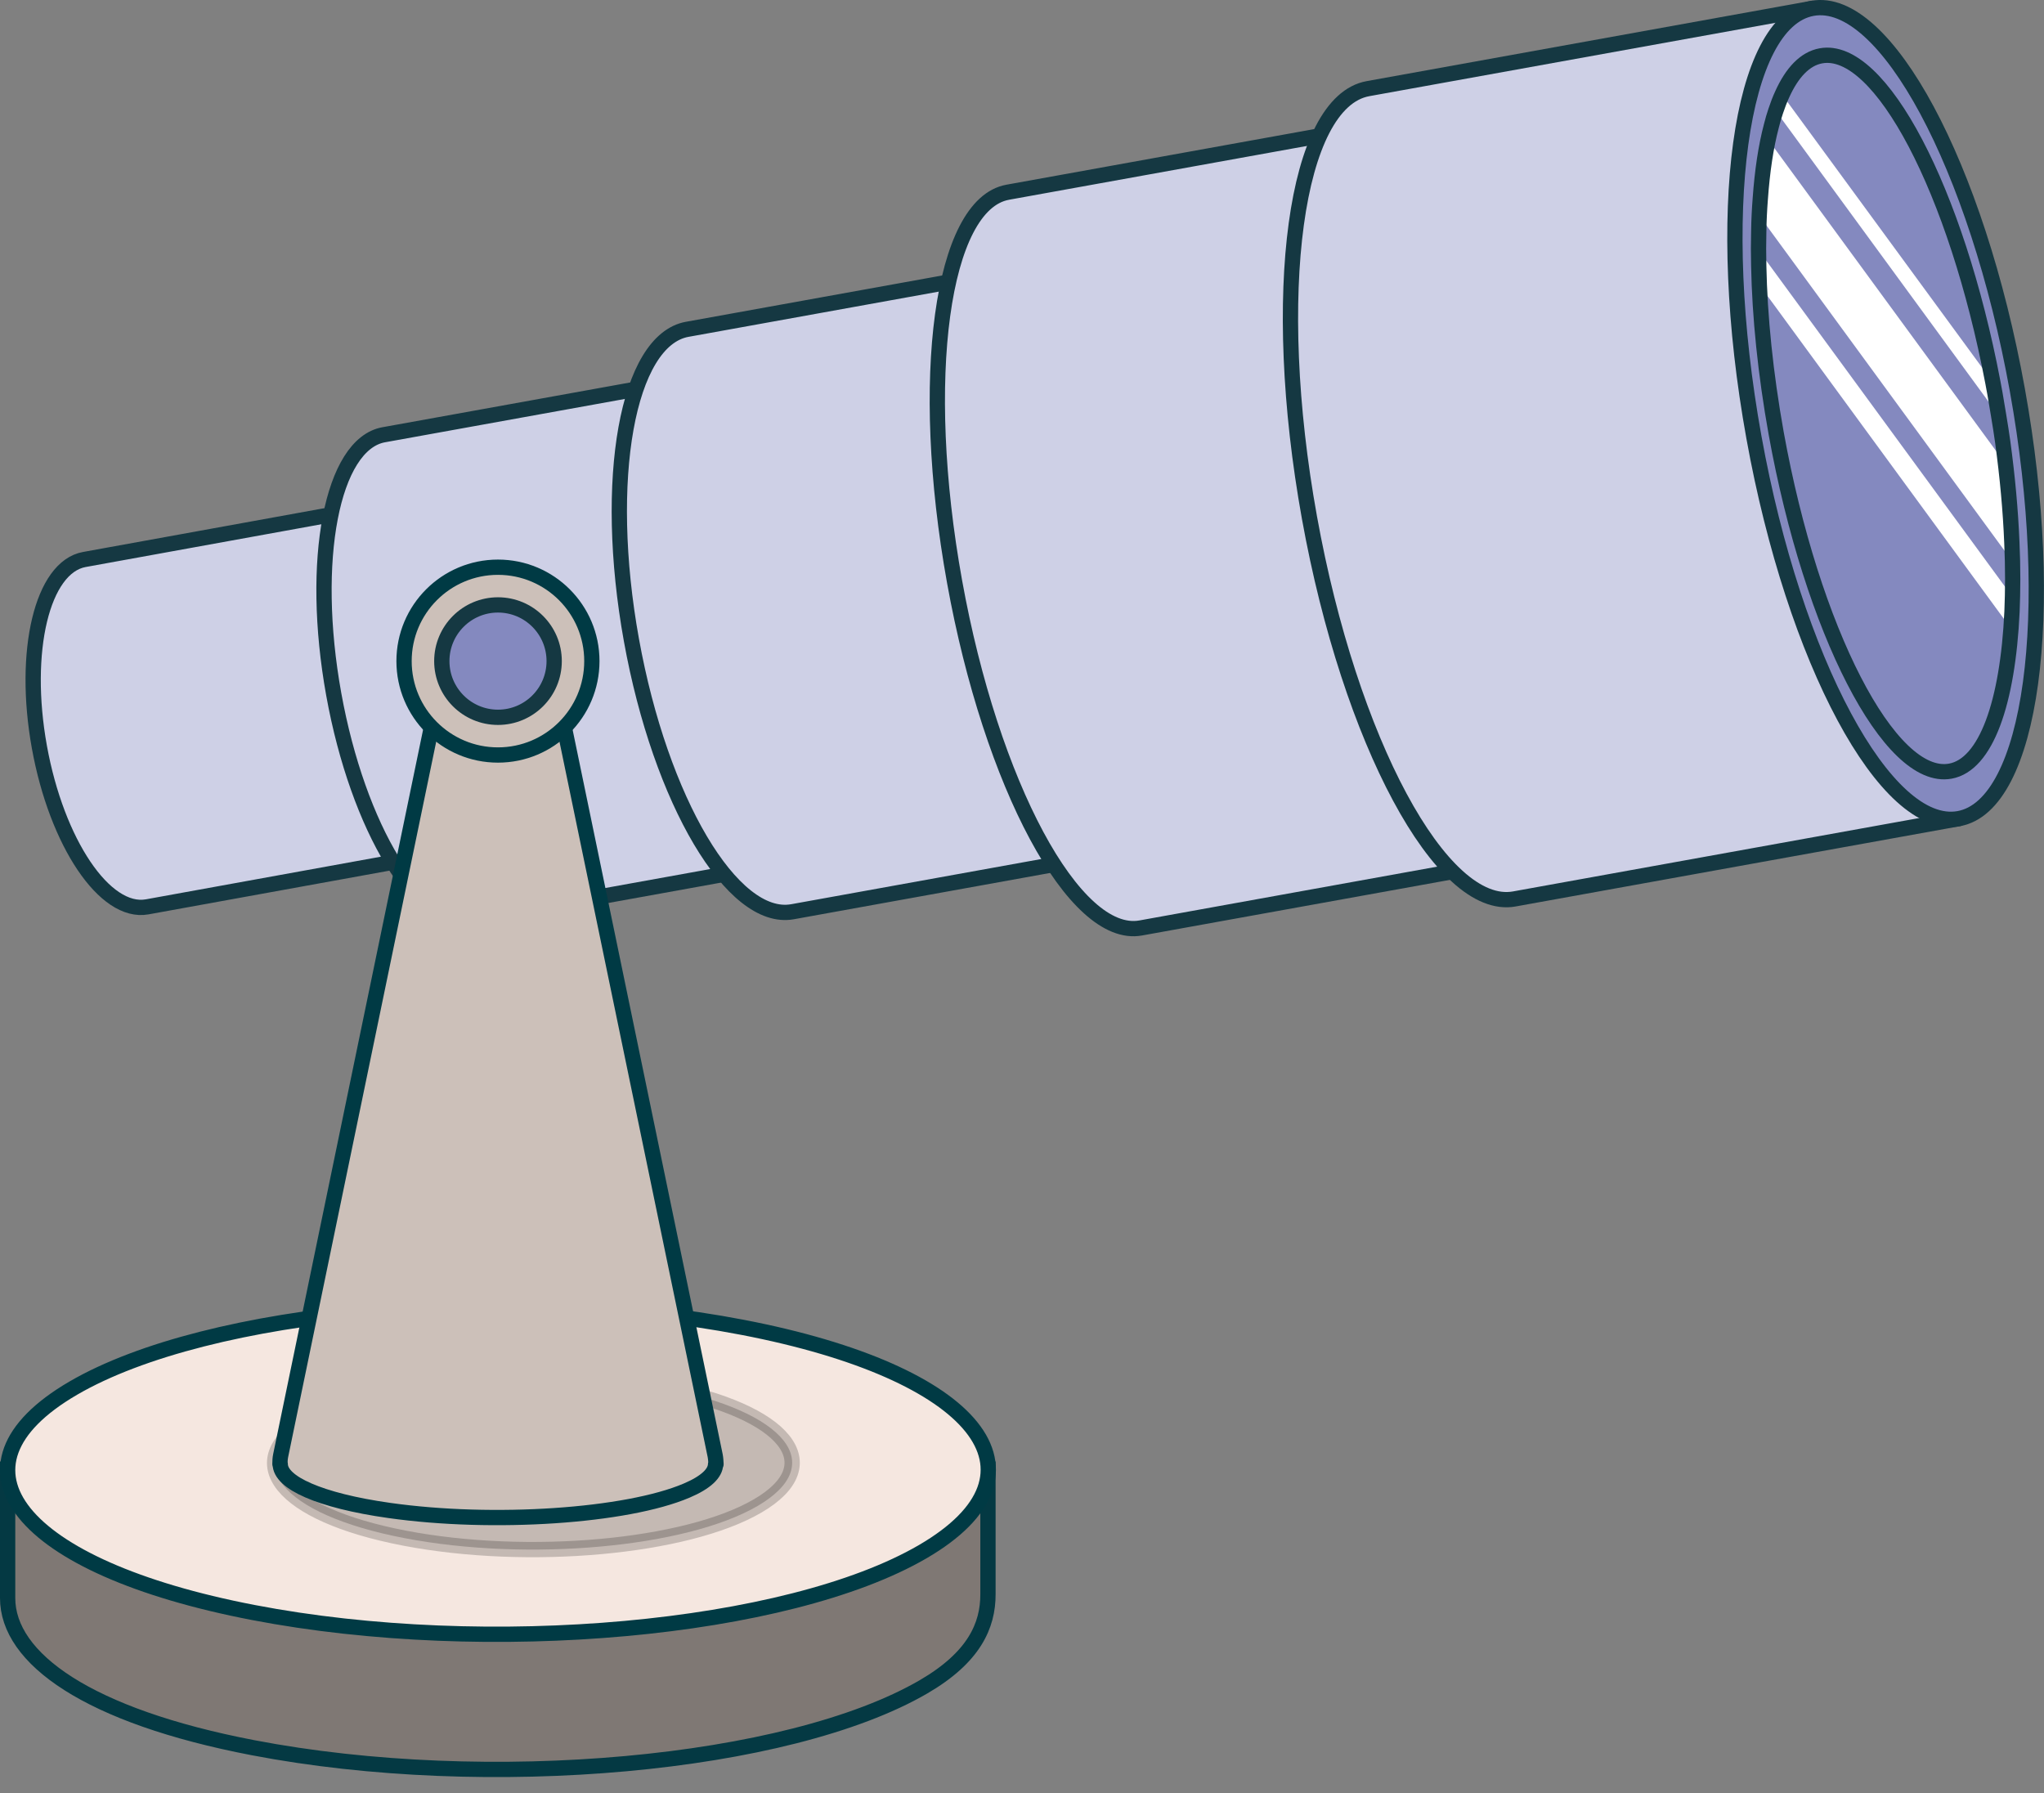
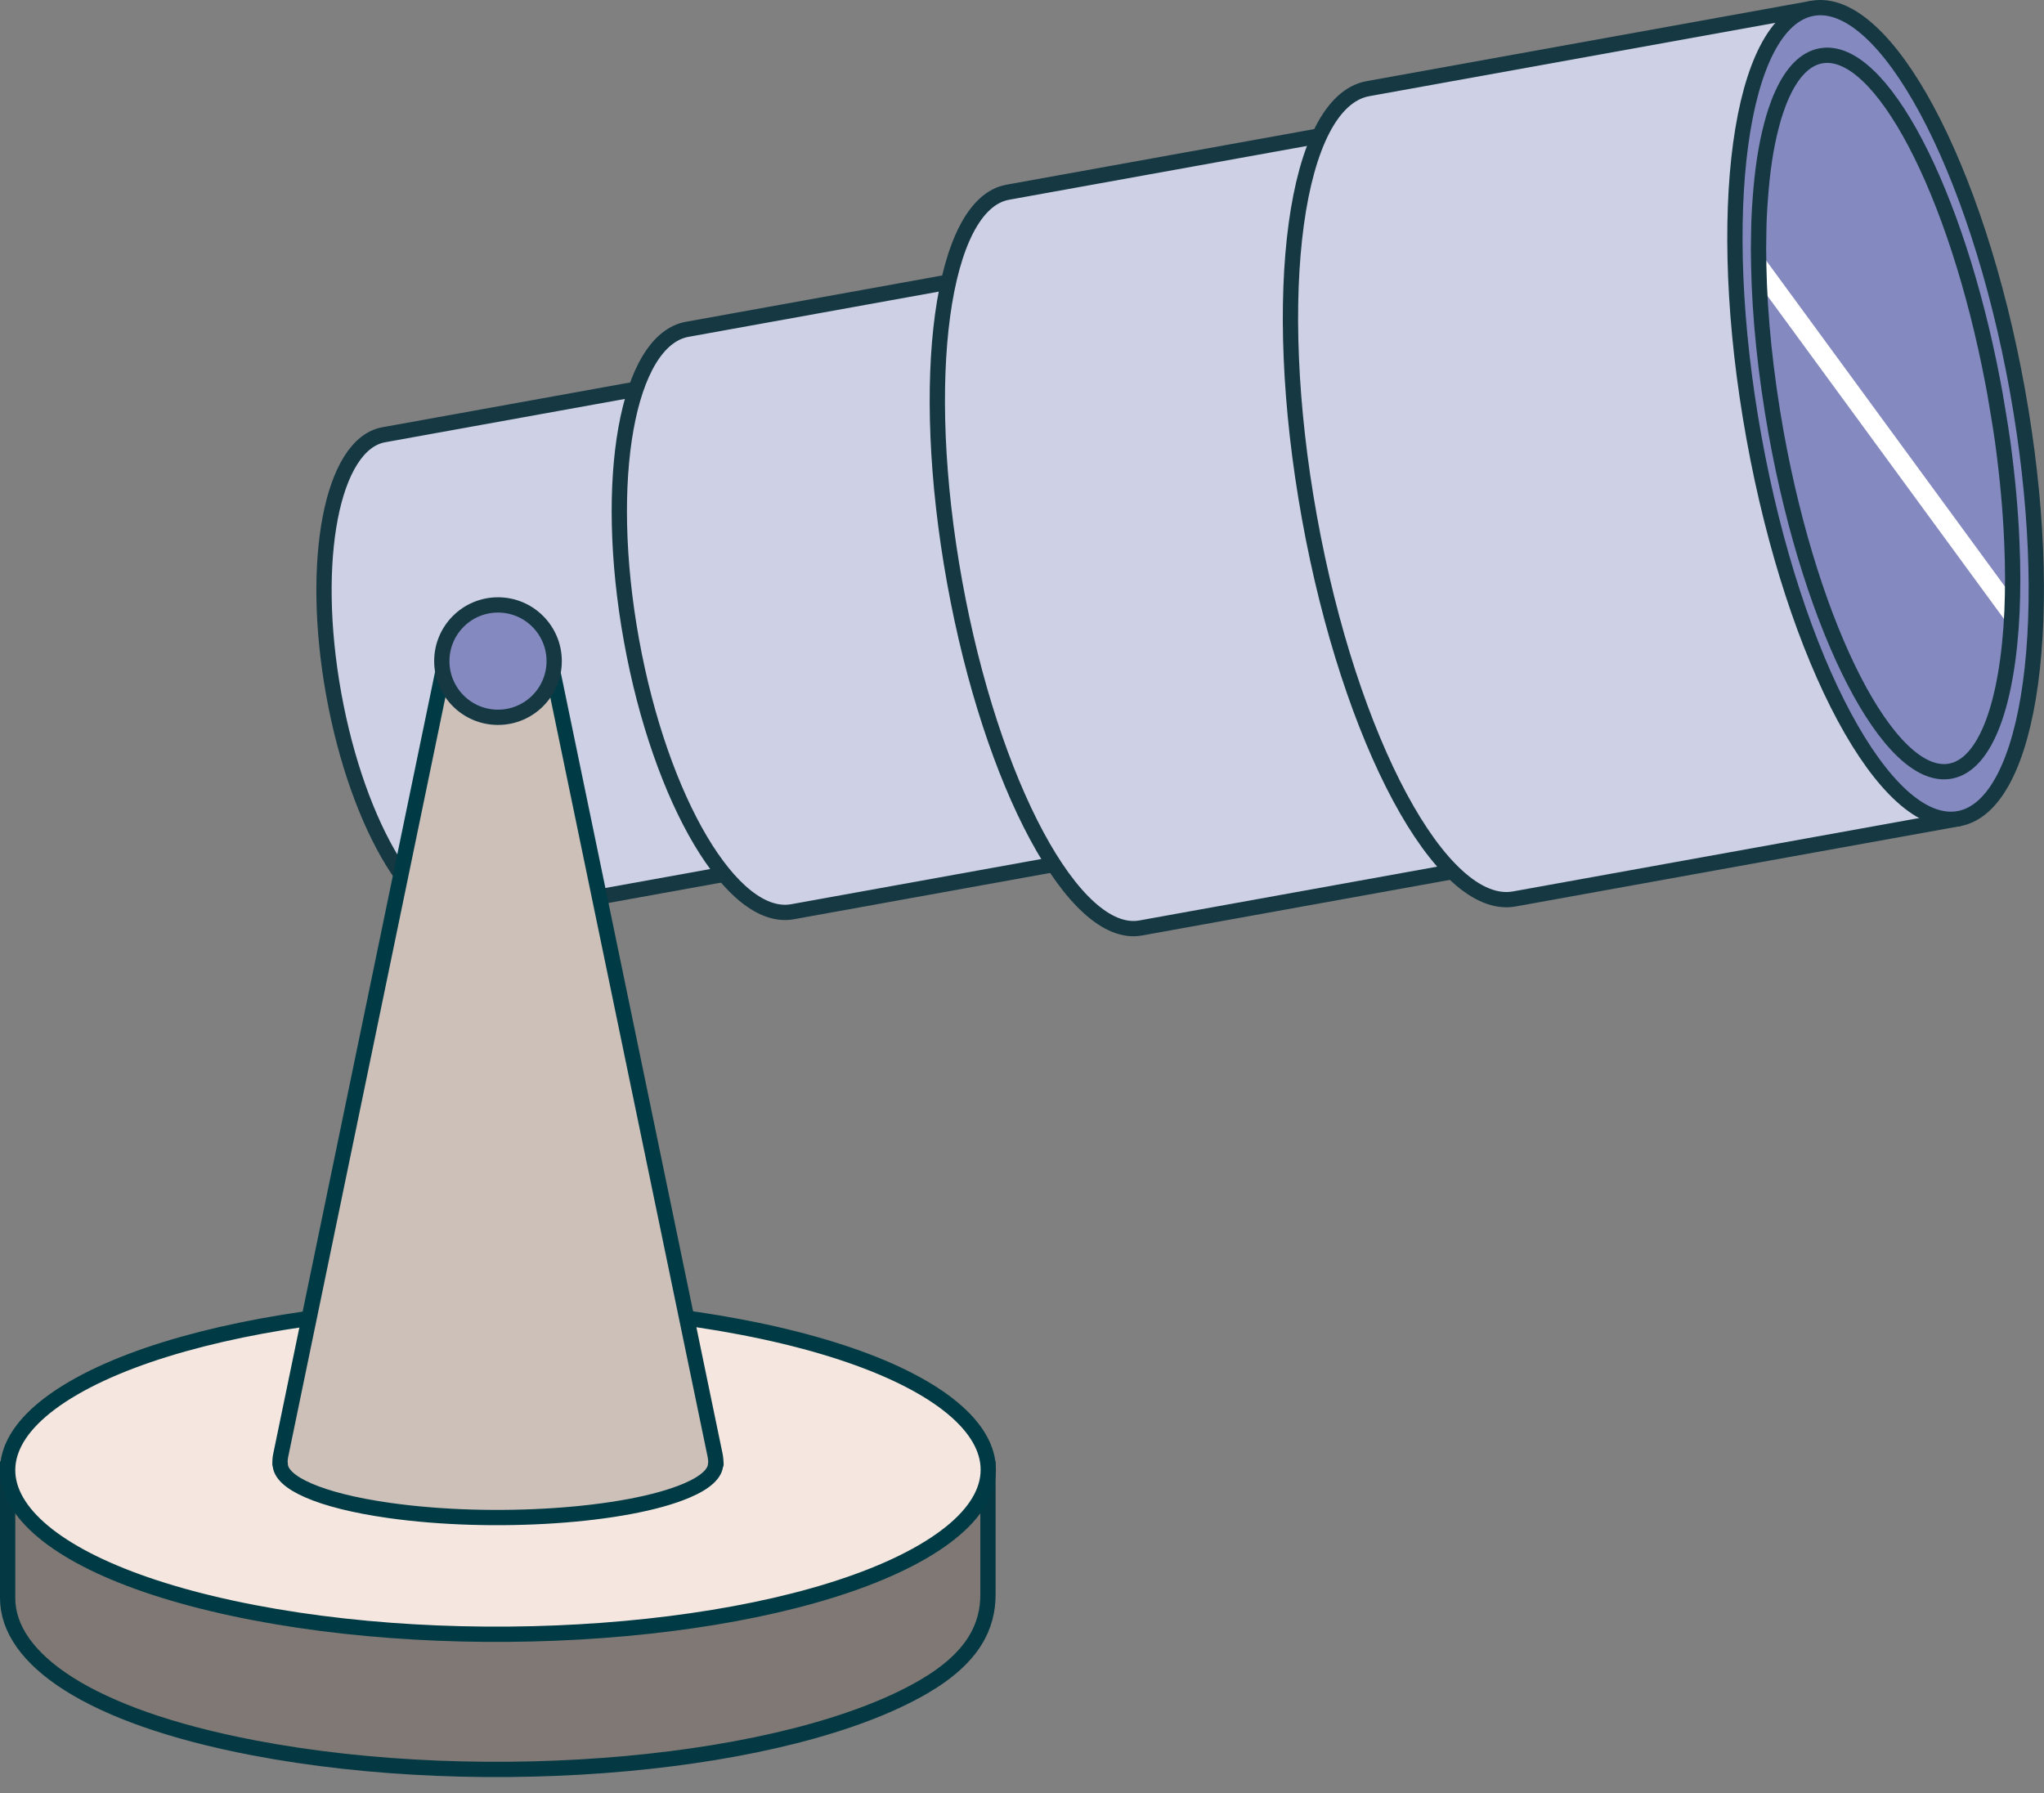
<svg xmlns="http://www.w3.org/2000/svg" width="114" height="100" viewBox="0 0 114 100" fill="none">
  <rect x="0" y="0" width="114" height="100" fill="#808080" stroke="none" />
  <g clip-path="url(#clip0_4485_17316)">
-     <path d="M33.395 36.006C32.429 30.656 29.738 26.664 27.385 27.089L4.708 31.204C4.707 31.204 4.707 31.204 4.706 31.204C2.354 31.629 1.23 36.311 2.196 41.661C3.163 47.01 5.854 51.003 8.207 50.578C8.207 50.578 8.207 50.578 8.208 50.578L30.886 46.463C33.238 46.038 34.362 41.356 33.395 36.006Z" fill="#CED0E6" stroke="#153842" stroke-width="0.852" stroke-linejoin="round" />
    <path d="M46.744 33.641C45.394 26.168 41.956 20.533 39.066 21.056L21.405 24.247C21.405 24.247 21.404 24.247 21.403 24.247C18.513 24.769 17.265 31.251 18.614 38.723C19.965 46.196 23.403 51.831 26.293 51.309C26.294 51.309 26.294 51.308 26.295 51.308L43.956 48.117C46.846 47.596 48.094 41.114 46.744 33.641Z" fill="#CED0E6" stroke="#153842" stroke-width="0.852" stroke-linejoin="round" />
    <path d="M67.725 29.827C66.104 20.857 62.082 14.075 58.742 14.678L38.333 18.366C38.332 18.366 38.331 18.366 38.33 18.366C34.99 18.969 33.596 26.731 35.217 35.701C36.838 44.671 40.86 51.454 44.199 50.85C44.2 50.85 44.201 50.85 44.202 50.85L64.611 47.162C67.951 46.559 69.345 38.798 67.725 29.827Z" fill="#CED0E6" stroke="#153842" stroke-width="0.852" stroke-linejoin="round" />
    <path d="M89.088 25.967C87.04 14.636 82.395 5.989 78.711 6.655C78.711 6.655 78.712 6.655 78.711 6.655L56.205 10.721C56.203 10.722 56.203 10.722 56.202 10.722C52.519 11.387 51.192 21.113 53.24 32.444C55.287 43.775 59.933 52.422 63.616 51.756C63.617 51.756 63.618 51.756 63.619 51.756L86.126 47.69C89.809 47.024 91.135 37.299 89.088 25.967Z" fill="#CED0E6" />
    <path d="M78.711 6.655C82.395 5.989 87.04 14.636 89.088 25.967C91.135 37.299 89.809 47.024 86.126 47.69L63.619 51.756C63.618 51.756 63.617 51.756 63.616 51.756C59.933 52.422 55.287 43.775 53.24 32.444C51.192 21.113 52.519 11.387 56.202 10.722C56.203 10.722 56.203 10.722 56.205 10.721L78.711 6.655ZM78.711 6.655C78.711 6.655 78.712 6.655 78.711 6.655Z" stroke="#153842" stroke-width="0.852" stroke-linejoin="round" />
    <path d="M76.298 4.944C76.297 4.944 76.296 4.944 76.295 4.945C72.239 5.678 70.778 16.388 73.032 28.868C75.287 41.347 80.404 50.87 84.46 50.137C84.462 50.137 84.462 50.136 84.463 50.136L109.25 45.658L101.085 0.466L76.298 4.944Z" fill="#CED0E6" stroke="#153842" stroke-width="0.852" stroke-linejoin="round" />
    <path d="M109.249 45.657C113.305 44.924 114.766 34.214 112.511 21.734C110.256 9.255 105.14 -0.268 101.083 0.465C97.027 1.198 95.566 11.909 97.821 24.388C100.076 36.868 105.192 46.39 109.249 45.657Z" fill="#8489BF" stroke="#153842" stroke-width="0.852" stroke-linejoin="round" />
-     <path d="M112.208 31.274L98.178 12.106C98.287 10.561 98.491 9.189 98.797 8.036L111.698 25.658C111.965 27.619 112.138 29.509 112.208 31.274Z" fill="white" />
    <path d="M112.254 33.305C112.254 33.932 112.238 34.544 112.215 35.132L98.09 15.839C98.074 15.196 98.074 14.569 98.09 13.965L112.254 33.305Z" fill="white" />
-     <path d="M111.472 23.175L99.041 6.188C99.151 5.858 99.268 5.552 99.394 5.278L111.15 21.324C111.189 21.536 111.228 21.748 111.268 21.959C111.338 22.367 111.409 22.775 111.472 23.175Z" fill="white" />
    <path d="M112.254 32.288C112.254 32.916 112.238 33.528 112.215 34.116C111.98 39.182 110.772 42.649 108.772 43.01C105.399 43.621 101.054 35.182 99.062 24.163C98.466 20.838 98.145 17.662 98.09 14.822C98.074 14.18 98.074 13.552 98.09 12.948C98.098 12.305 98.129 11.685 98.176 11.089C98.286 9.544 98.49 8.172 98.796 7.019C98.866 6.729 98.952 6.447 99.039 6.188C99.148 5.858 99.266 5.553 99.392 5.278C99.948 4.039 100.678 3.27 101.564 3.113C104.866 2.517 109.109 10.619 111.148 21.324C111.187 21.536 111.226 21.748 111.266 21.96C111.336 22.367 111.407 22.775 111.47 23.175C111.556 23.669 111.626 24.156 111.697 24.642C111.964 26.602 112.136 28.493 112.207 30.257C112.238 30.955 112.254 31.63 112.254 32.288Z" stroke="#153842" stroke-width="0.852" stroke-linejoin="round" />
    <path d="M55.102 88.902V81.939H0.426V89.121C0.418 92.505 4.92 95.71 14.103 97.473C27.212 99.989 43.959 98.469 51.509 94.078C54.314 92.446 55.11 90.674 55.102 88.902Z" fill="#7F7874" stroke="#043943" stroke-width="0.852" stroke-miterlimit="10" />
    <path d="M51.467 86.539C43.931 90.93 27.213 92.451 14.127 89.934C1.041 87.417 -3.457 81.817 4.079 77.425C11.615 73.034 28.332 71.514 41.418 74.03C54.504 76.547 59.003 82.147 51.467 86.539Z" fill="#F5E7E0" stroke="#003A44" stroke-width="0.852" stroke-linejoin="round" />
-     <path opacity="0.2" d="M42.254 83.992C38.276 86.31 29.454 87.112 22.547 85.784C15.641 84.456 13.267 81.501 17.244 79.183C21.222 76.865 30.044 76.063 36.951 77.391C43.857 78.719 46.231 81.675 42.254 83.992Z" fill="black" stroke="black" stroke-width="0.852" stroke-linejoin="round" />
    <path d="M39.934 81.661C39.926 81.661 39.918 81.669 39.91 81.669C39.895 82.163 39.385 82.673 38.295 83.135C34.946 84.563 27.519 85.065 21.707 84.242C19.755 83.967 18.233 83.575 17.206 83.128C16.171 82.681 15.629 82.171 15.629 81.653H15.613C15.613 81.496 15.621 81.34 15.653 81.183L24.837 36.808C25.495 33.632 30.036 33.632 30.695 36.808L39.887 81.183C39.918 81.347 39.926 81.505 39.934 81.661Z" fill="#CCC0B9" stroke="#003A44" stroke-width="0.852" stroke-linejoin="round" />
-     <path d="M27.773 42.109C30.665 42.109 33.01 39.765 33.01 36.872C33.01 33.98 30.665 31.635 27.773 31.635C24.88 31.635 22.535 33.98 22.535 36.872C22.535 39.765 24.88 42.109 27.773 42.109Z" fill="#CCC0B9" stroke="#003A44" stroke-width="0.852" stroke-linejoin="round" />
    <path d="M27.774 40.006C29.505 40.006 30.908 38.603 30.908 36.872C30.908 35.141 29.505 33.738 27.774 33.738C26.044 33.738 24.641 35.141 24.641 36.872C24.641 38.603 26.044 40.006 27.774 40.006Z" fill="#8489BF" stroke="#153842" stroke-width="0.852" stroke-linejoin="round" />
  </g>
  <defs>
    <clipPath id="clip0_4485_17316">
      <rect width="114" height="99.114" fill="white" />
    </clipPath>
  </defs>
</svg>